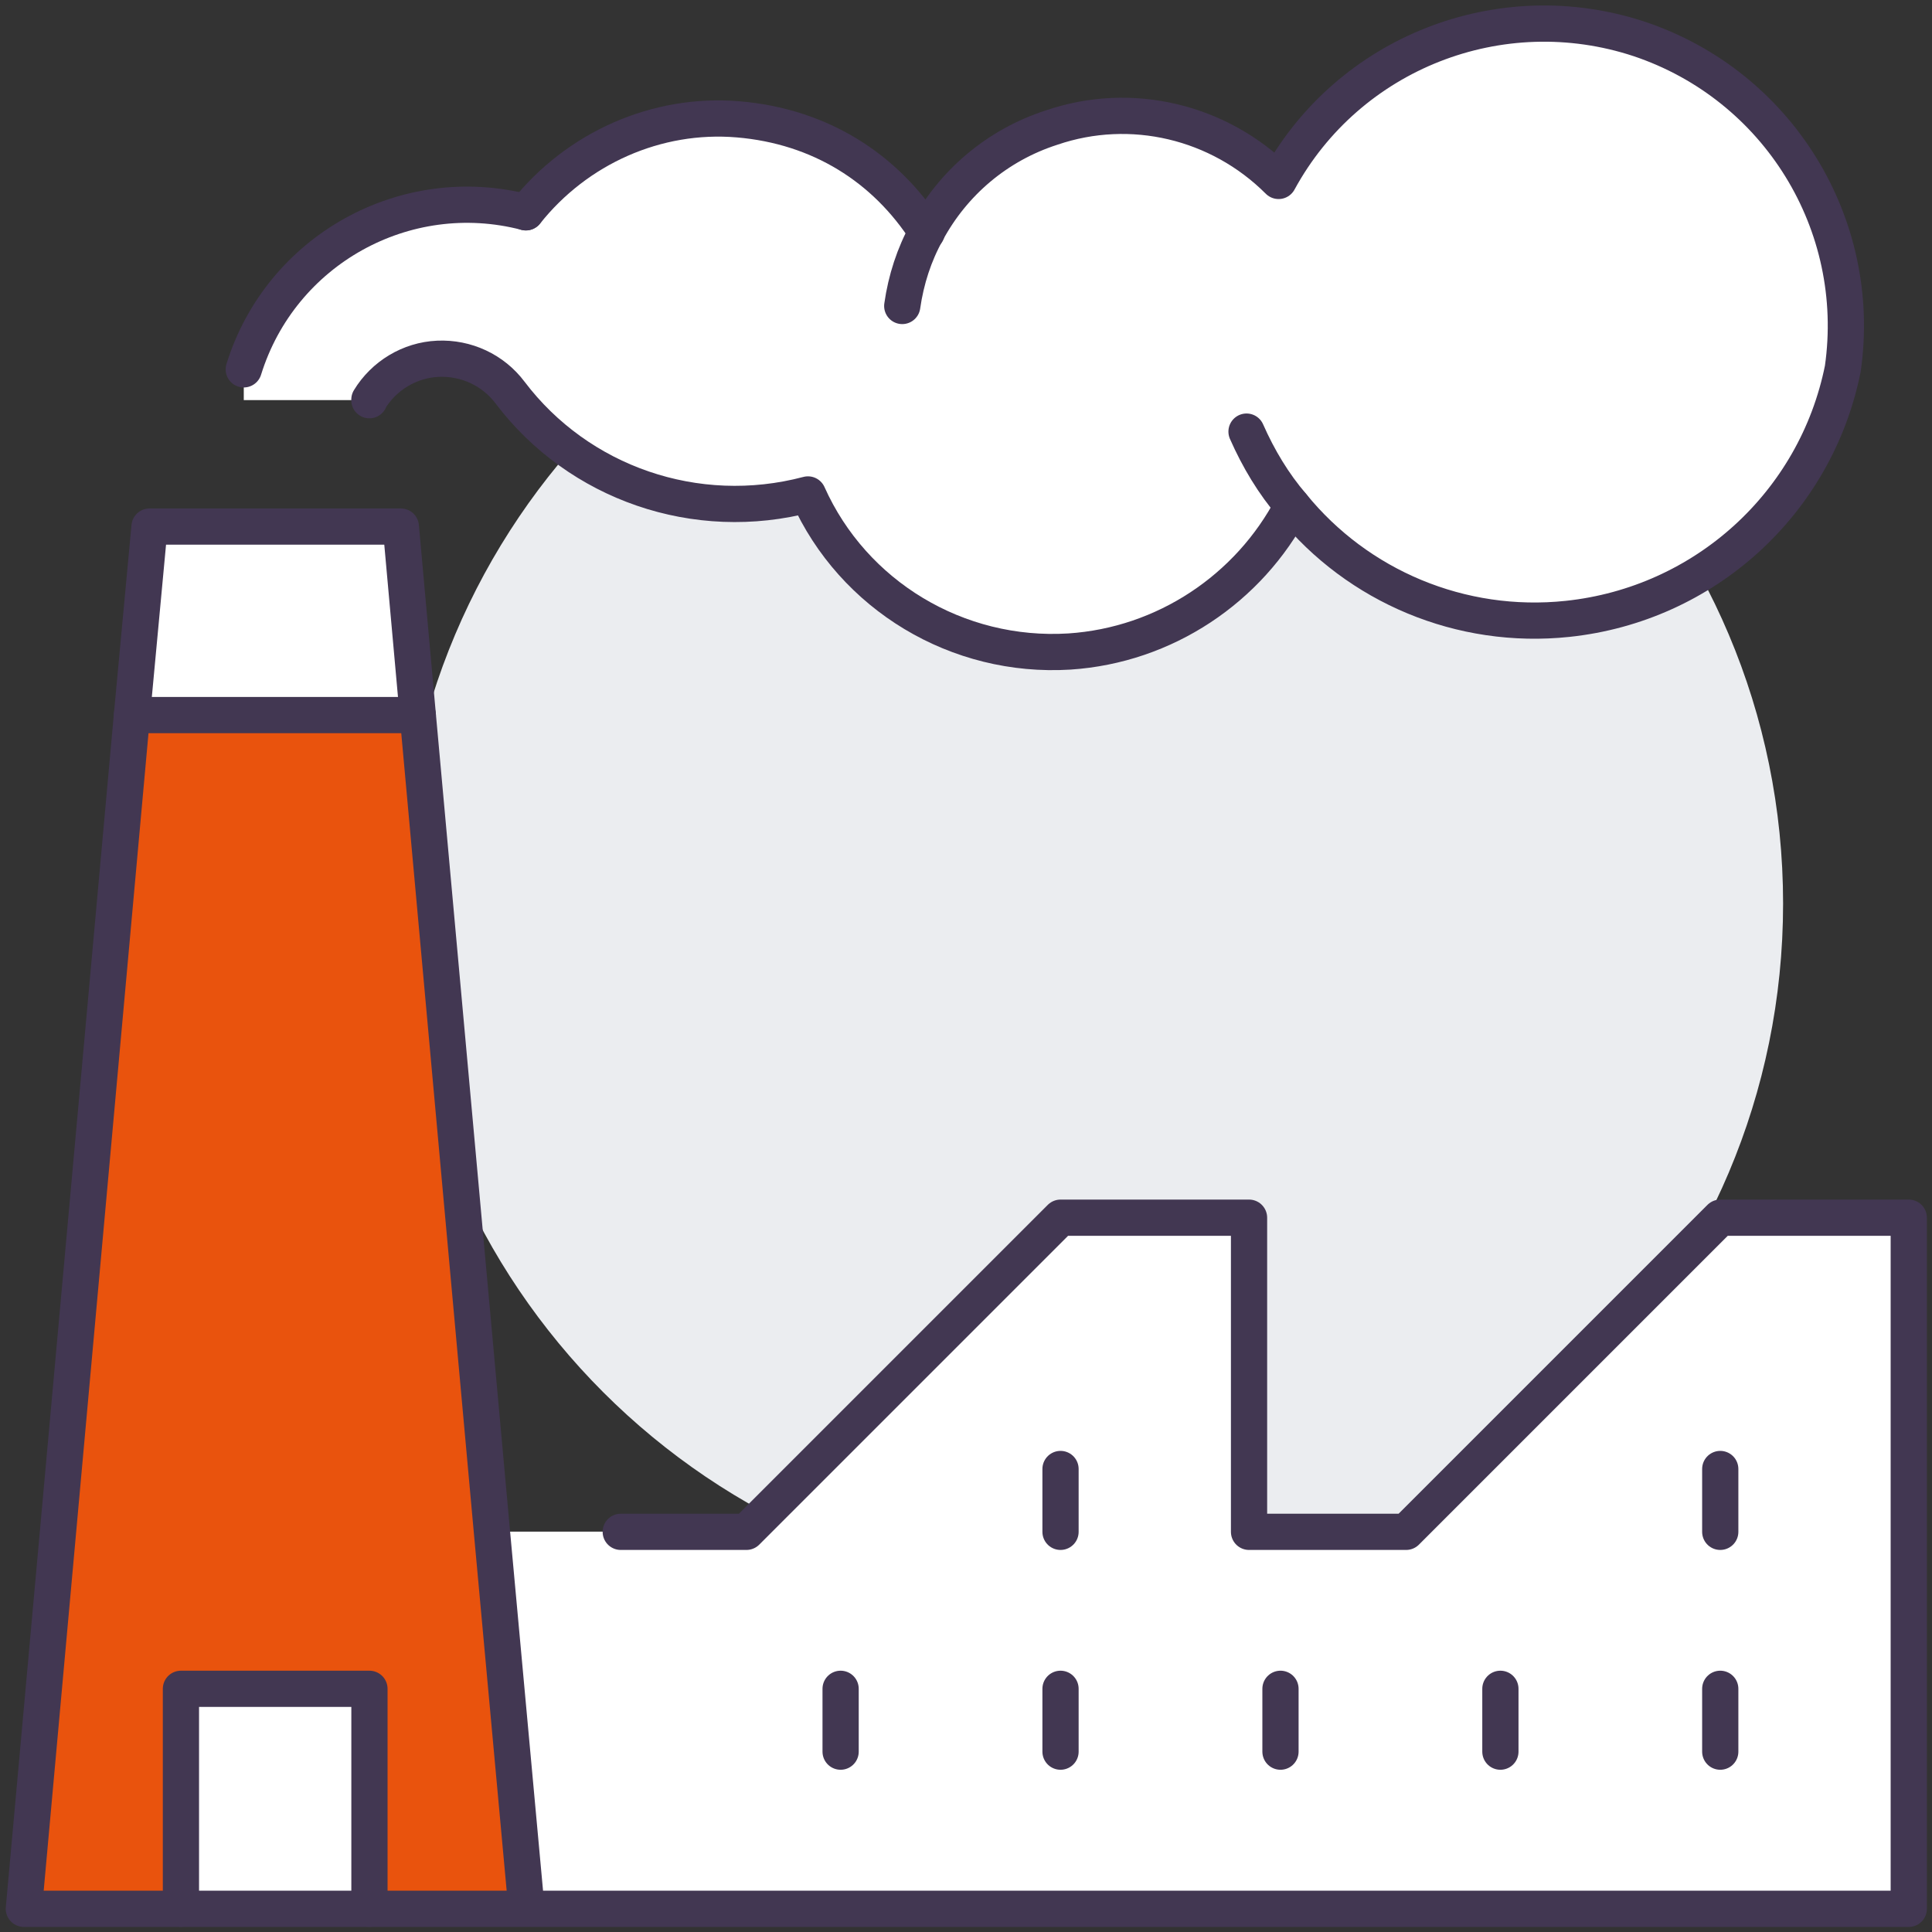
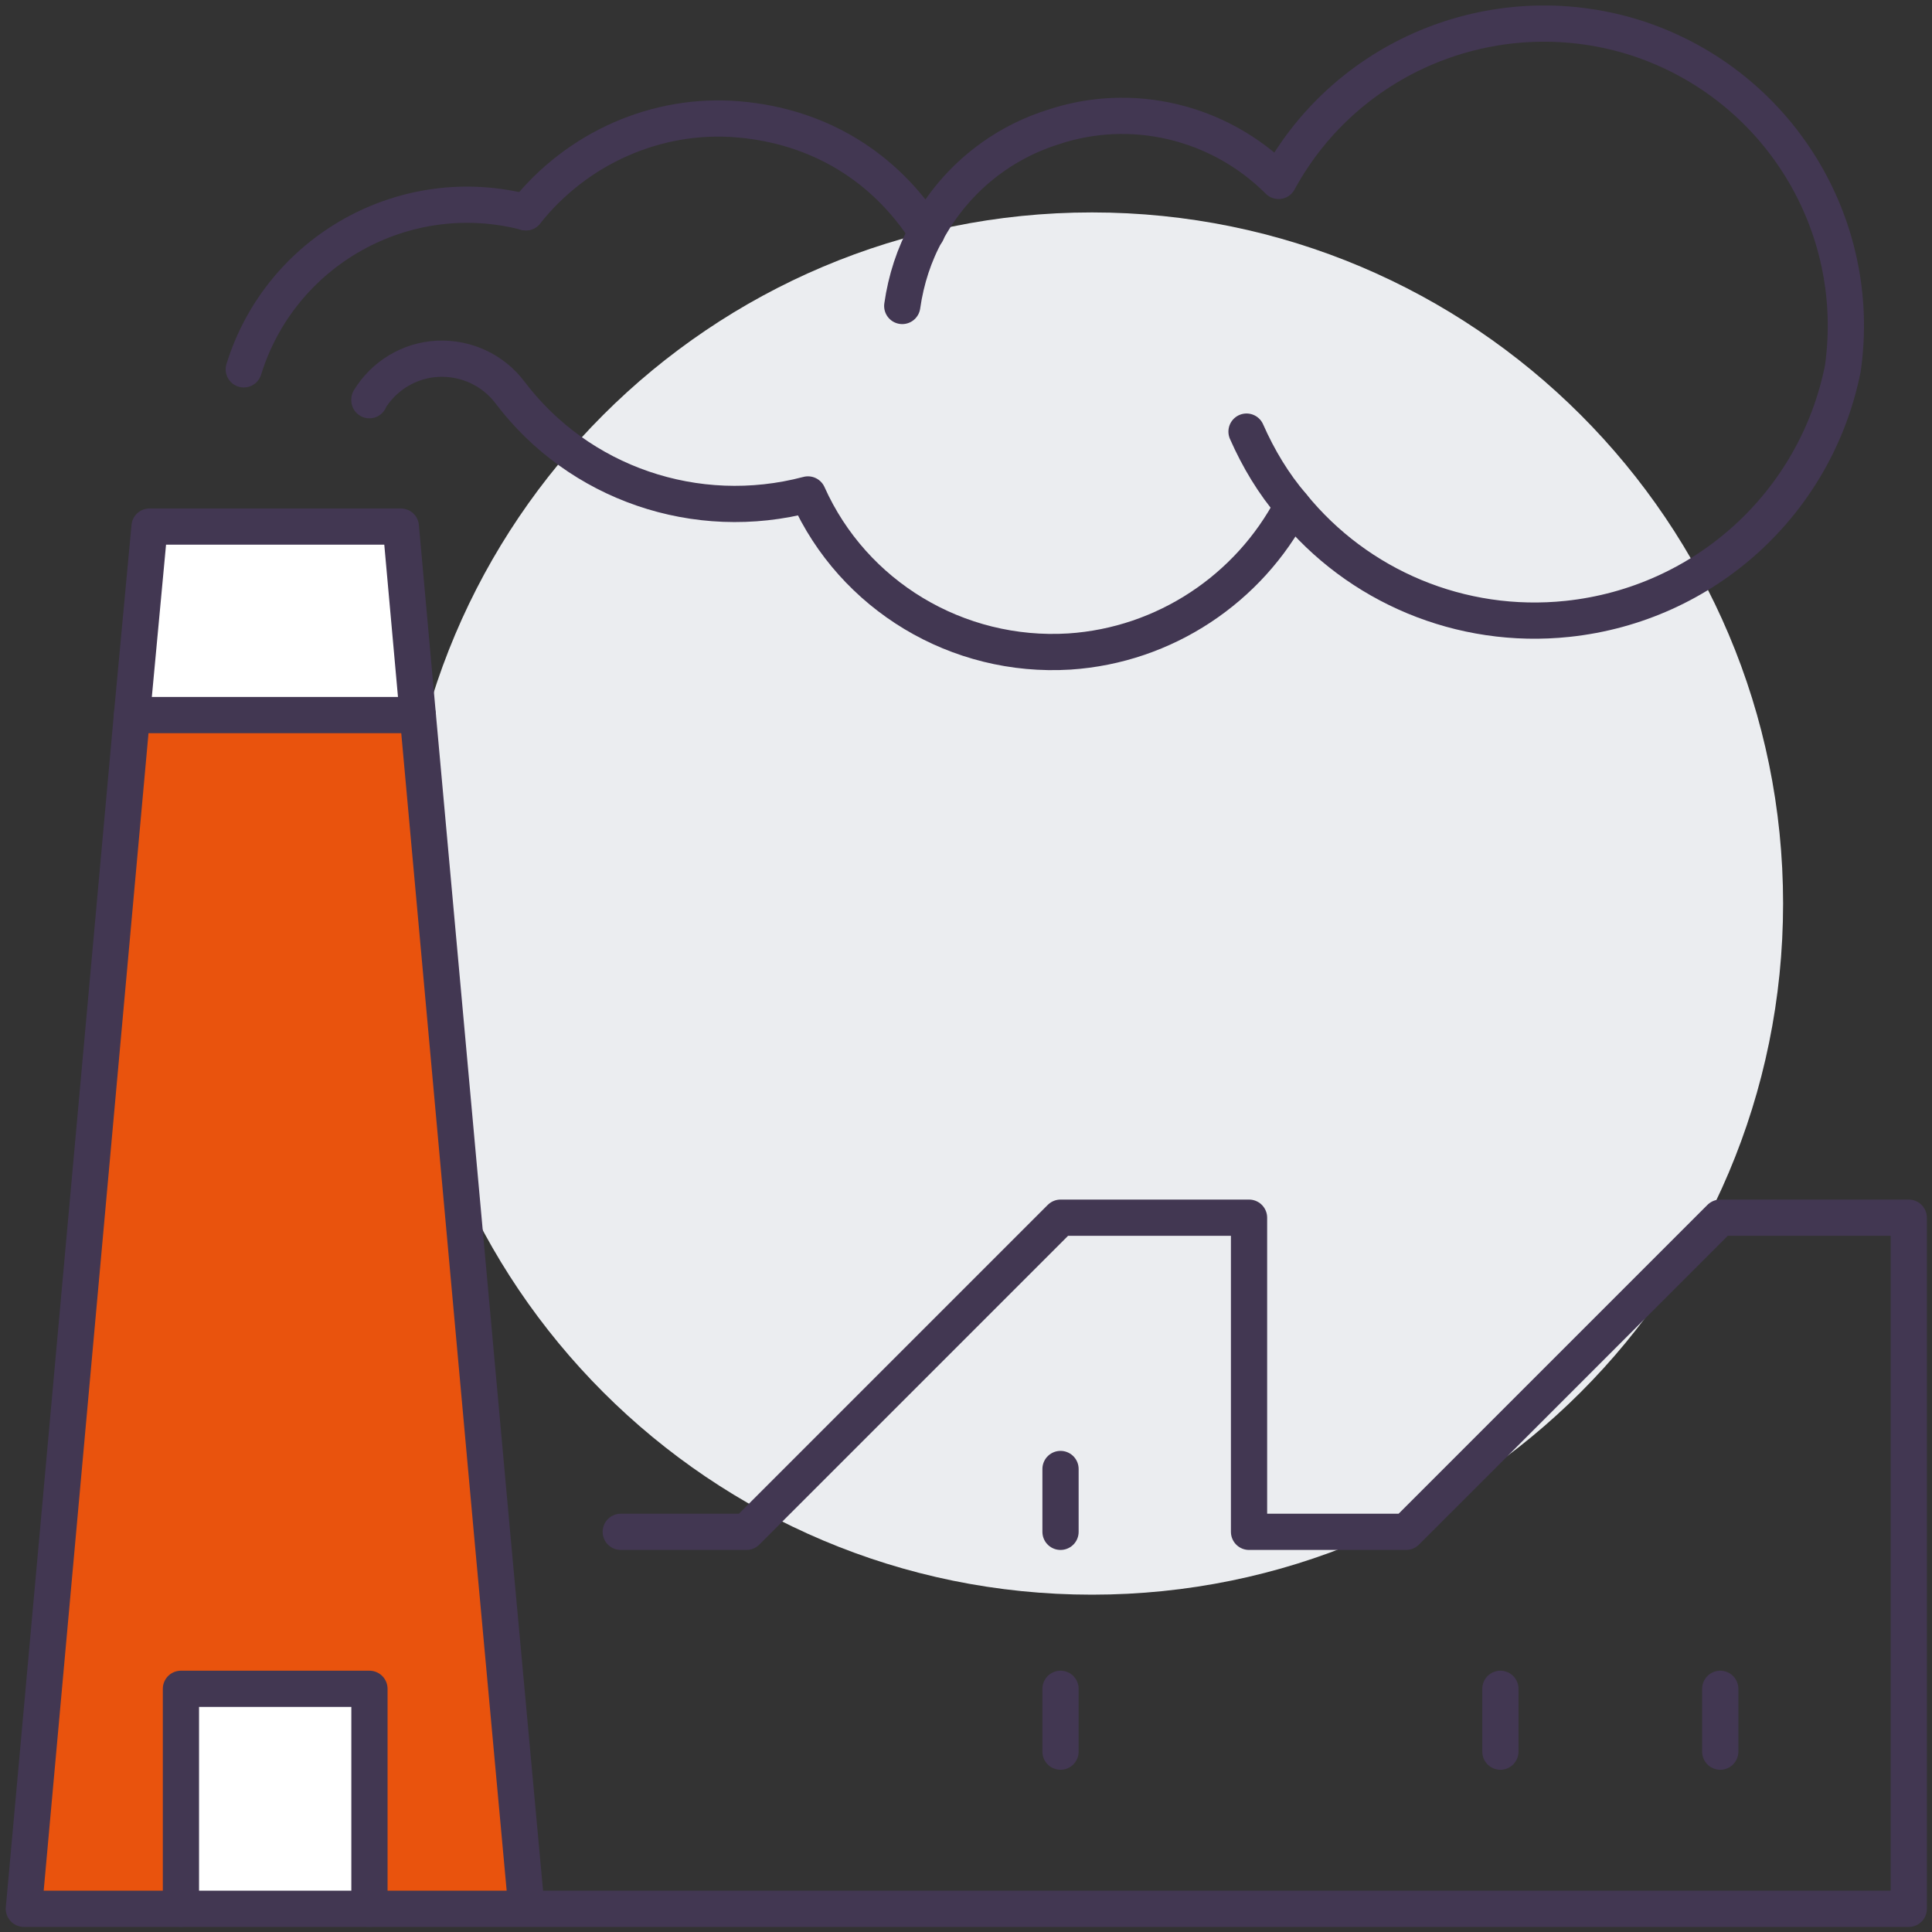
<svg xmlns="http://www.w3.org/2000/svg" width="40" height="40" viewBox="0 0 40 40" fill="none">
  <rect x="0" y="0" width="40" height="40" fill="#333333" stroke="none" />
  <g clip-path="url(#clip0_928_16322)">
    <path d="M22.608 33.016C30.51 33.016 36.917 26.61 36.917 18.707C36.917 10.805 30.51 4.398 22.608 4.398C14.705 4.398 8.299 10.805 8.299 18.707C8.299 26.61 14.705 33.016 22.608 33.016Z" fill="#EBEDF0" />
-     <path d="M7.649 8.271C7.649 8.271 7.649 8.271 7.649 8.284H5.047V7.647C5.814 5.176 8.39 3.745 10.887 4.395C11.941 3.068 13.593 2.327 15.284 2.47C16.975 2.613 18.328 3.471 19.187 4.811C19.733 3.797 20.644 3.016 21.775 2.652C23.414 2.093 25.235 2.522 26.471 3.758C27.915 1.104 31.063 -0.132 33.938 0.818C36.813 1.78 38.582 4.655 38.153 7.647C37.593 10.431 35.291 12.525 32.455 12.824C30.244 13.059 28.11 12.148 26.757 10.483C25.86 12.2 24.117 13.371 22.14 13.501C19.824 13.644 17.665 12.343 16.728 10.249C14.413 10.86 11.98 10.015 10.562 8.141C10.211 7.673 9.652 7.413 9.066 7.439C8.481 7.465 7.948 7.79 7.649 8.284V8.271Z" fill="white" />
    <path d="M8.65 14.801H2.731L3.096 10.898H8.299L8.65 14.801Z" fill="white" />
    <path d="M7.649 34.965H3.746V39.518H7.649V34.965Z" fill="white" />
-     <path d="M10.901 39.516L10.185 31.711H12.852H15.454L21.958 25.207H25.86V31.711H29.112L35.616 25.207H39.519V39.516H10.901Z" fill="white" />
    <path d="M7.649 39.516V34.963H3.746V39.516H0.494L2.732 14.801H8.65L10.185 31.711L10.901 39.516H7.649Z" fill="#E9530D" />
    <path d="M3.746 39.518V34.965H7.649V39.518" stroke="#423752" stroke-width="0.75" stroke-linecap="round" stroke-linejoin="round" />
    <path d="M8.65 14.805H2.731" stroke="#423752" stroke-width="0.75" stroke-linecap="round" stroke-linejoin="round" />
    <path d="M10.901 39.52L10.185 31.715L8.65 14.805L8.299 10.902H3.096L2.732 14.805L0.494 39.52H3.746H7.649H10.901ZM10.901 39.52H39.519V25.211H35.616L29.112 31.715H25.86V25.211H21.958L15.454 31.715H12.852" stroke="#423752" stroke-width="0.75" stroke-linecap="round" stroke-linejoin="round" />
    <path d="M21.957 30.414V31.715" stroke="#423752" stroke-width="0.75" stroke-linecap="round" stroke-linejoin="round" />
    <path d="M21.957 34.965V36.266" stroke="#423752" stroke-width="0.75" stroke-linecap="round" stroke-linejoin="round" />
-     <path d="M17.404 34.965V36.266" stroke="#423752" stroke-width="0.75" stroke-linecap="round" stroke-linejoin="round" />
-     <path d="M35.616 30.414V31.715" stroke="#423752" stroke-width="0.75" stroke-linecap="round" stroke-linejoin="round" />
    <path d="M35.616 34.965V36.266" stroke="#423752" stroke-width="0.75" stroke-linecap="round" stroke-linejoin="round" />
    <path d="M31.064 34.965V36.266" stroke="#423752" stroke-width="0.75" stroke-linecap="round" stroke-linejoin="round" />
-     <path d="M26.511 34.965V36.266" stroke="#423752" stroke-width="0.75" stroke-linecap="round" stroke-linejoin="round" />
    <path d="M10.888 4.396C11.941 3.069 13.593 2.328 15.284 2.471C16.976 2.614 18.328 3.472 19.187 4.812" stroke="#423752" stroke-width="0.75" stroke-linecap="round" stroke-linejoin="round" />
    <path d="M18.68 6.335C18.758 5.788 18.927 5.268 19.187 4.8C19.733 3.785 20.644 3.004 21.776 2.64C23.415 2.081 25.236 2.51 26.472 3.746C27.916 1.092 31.063 -0.143 33.938 0.806C36.813 1.769 38.582 4.644 38.153 7.635C37.593 10.419 35.291 12.513 32.455 12.813C30.244 13.047 28.111 12.136 26.758 10.471C26.367 10.016 26.055 9.496 25.808 8.936" stroke="#423752" stroke-width="0.75" stroke-linecap="round" stroke-linejoin="round" />
    <path d="M5.047 7.647C5.814 5.175 8.39 3.745 10.887 4.395" stroke="#423752" stroke-width="0.75" stroke-linecap="round" stroke-linejoin="round" />
    <path d="M26.757 10.472C25.86 12.188 24.117 13.359 22.14 13.489C19.824 13.632 17.665 12.332 16.728 10.237C14.413 10.849 11.98 10.003 10.562 8.13C10.211 7.662 9.652 7.402 9.066 7.428C8.481 7.454 7.948 7.779 7.648 8.273C7.648 8.273 7.648 8.273 7.648 8.286" stroke="#423752" stroke-width="0.75" stroke-linecap="round" stroke-linejoin="round" />
  </g>
  <defs>
    <clipPath id="clip0_928_16322">
      <rect width="40" height="40" fill="white" />
    </clipPath>
  </defs>
</svg>